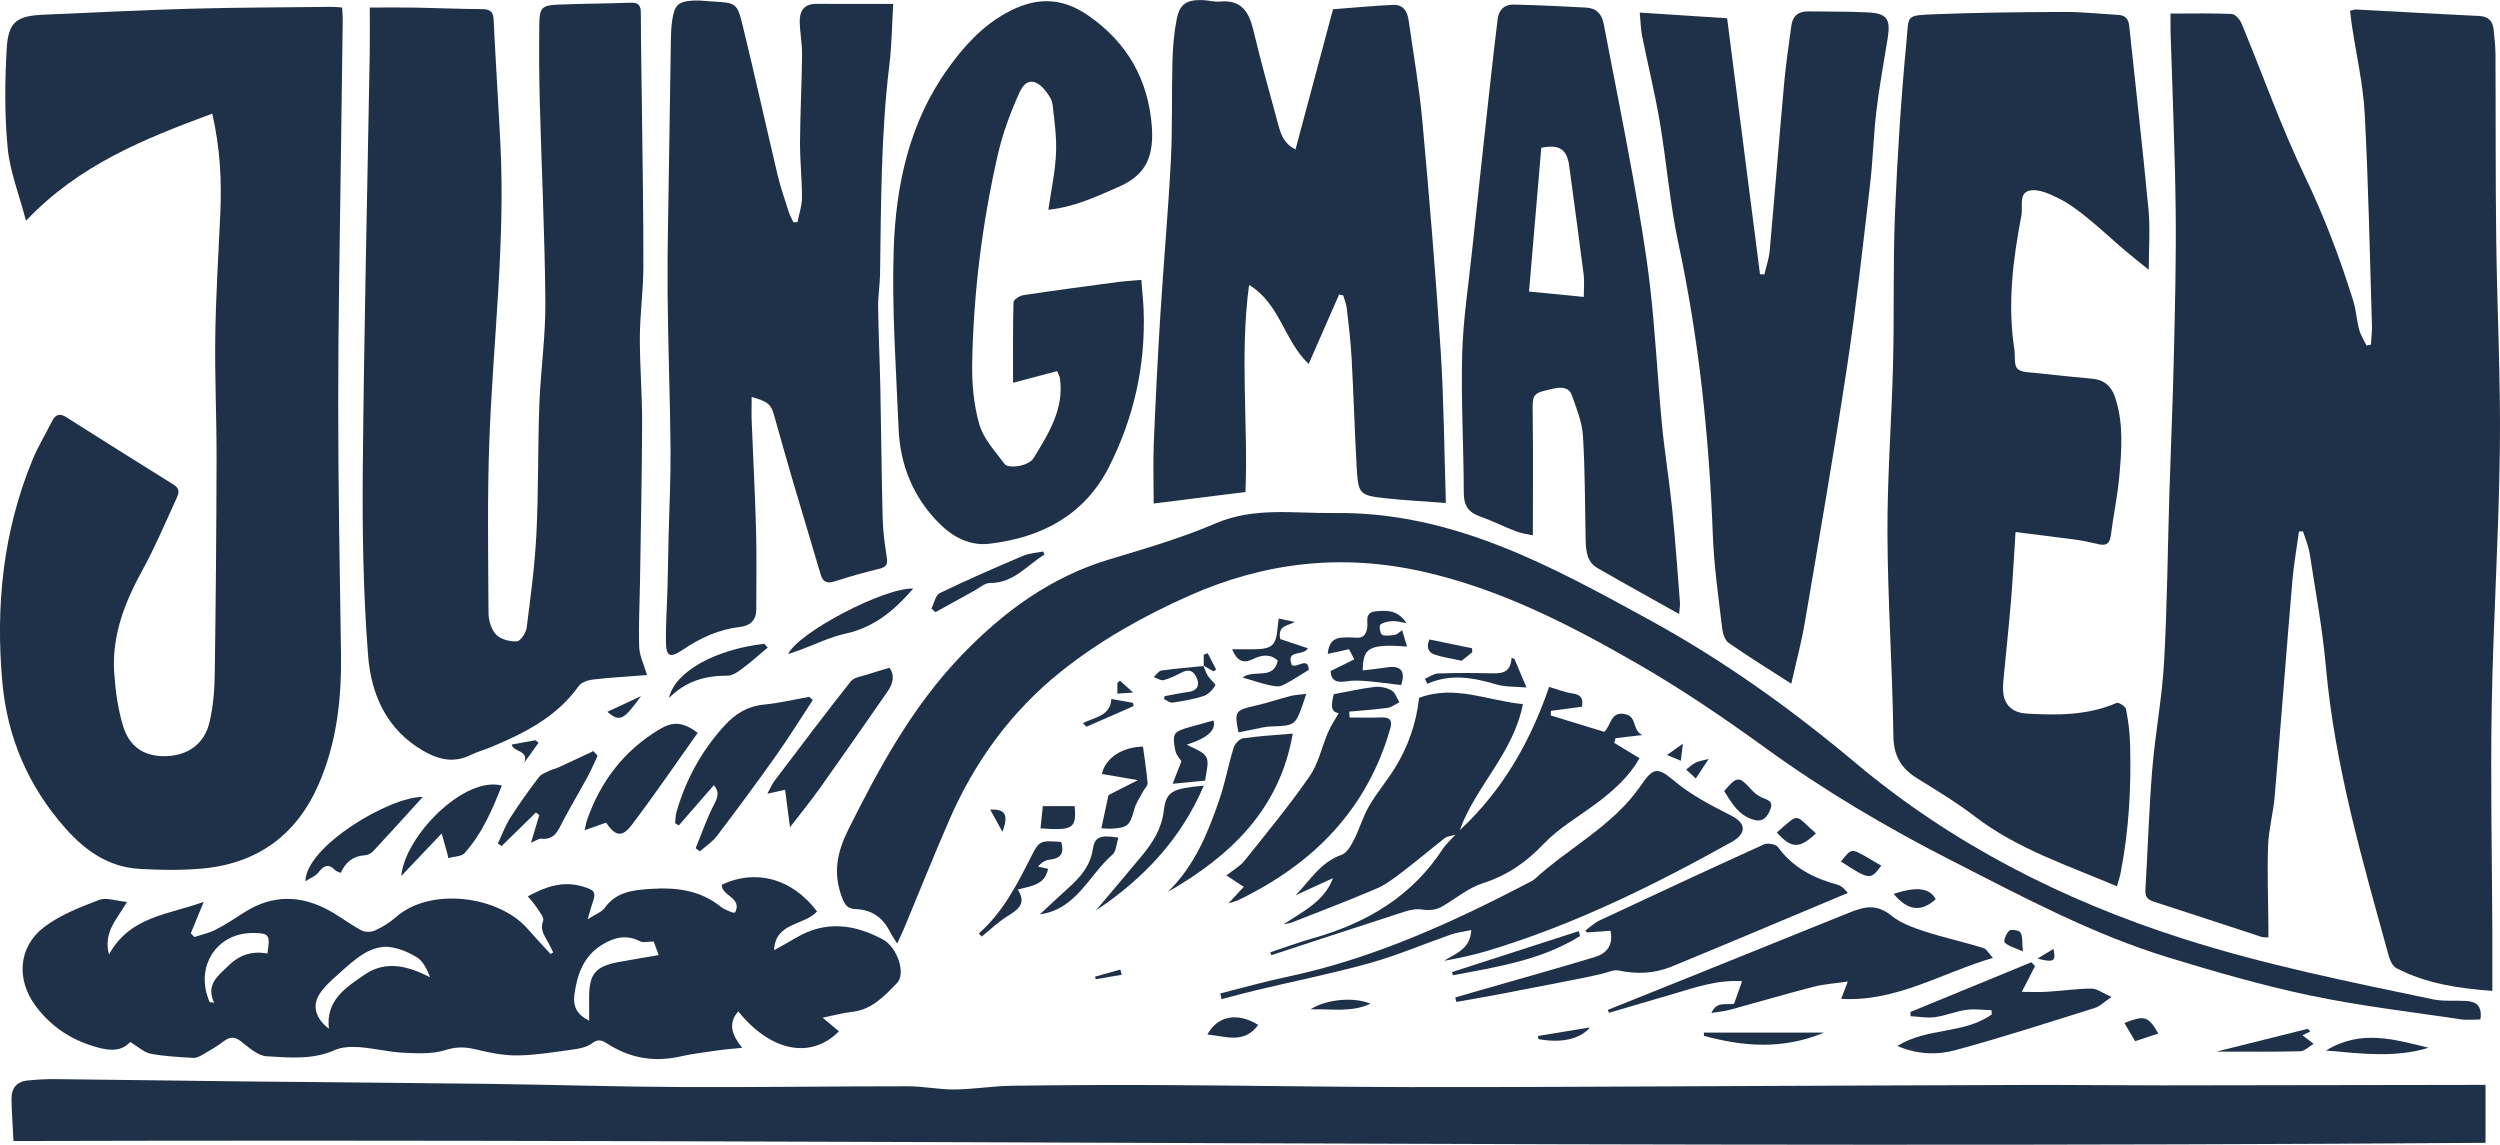
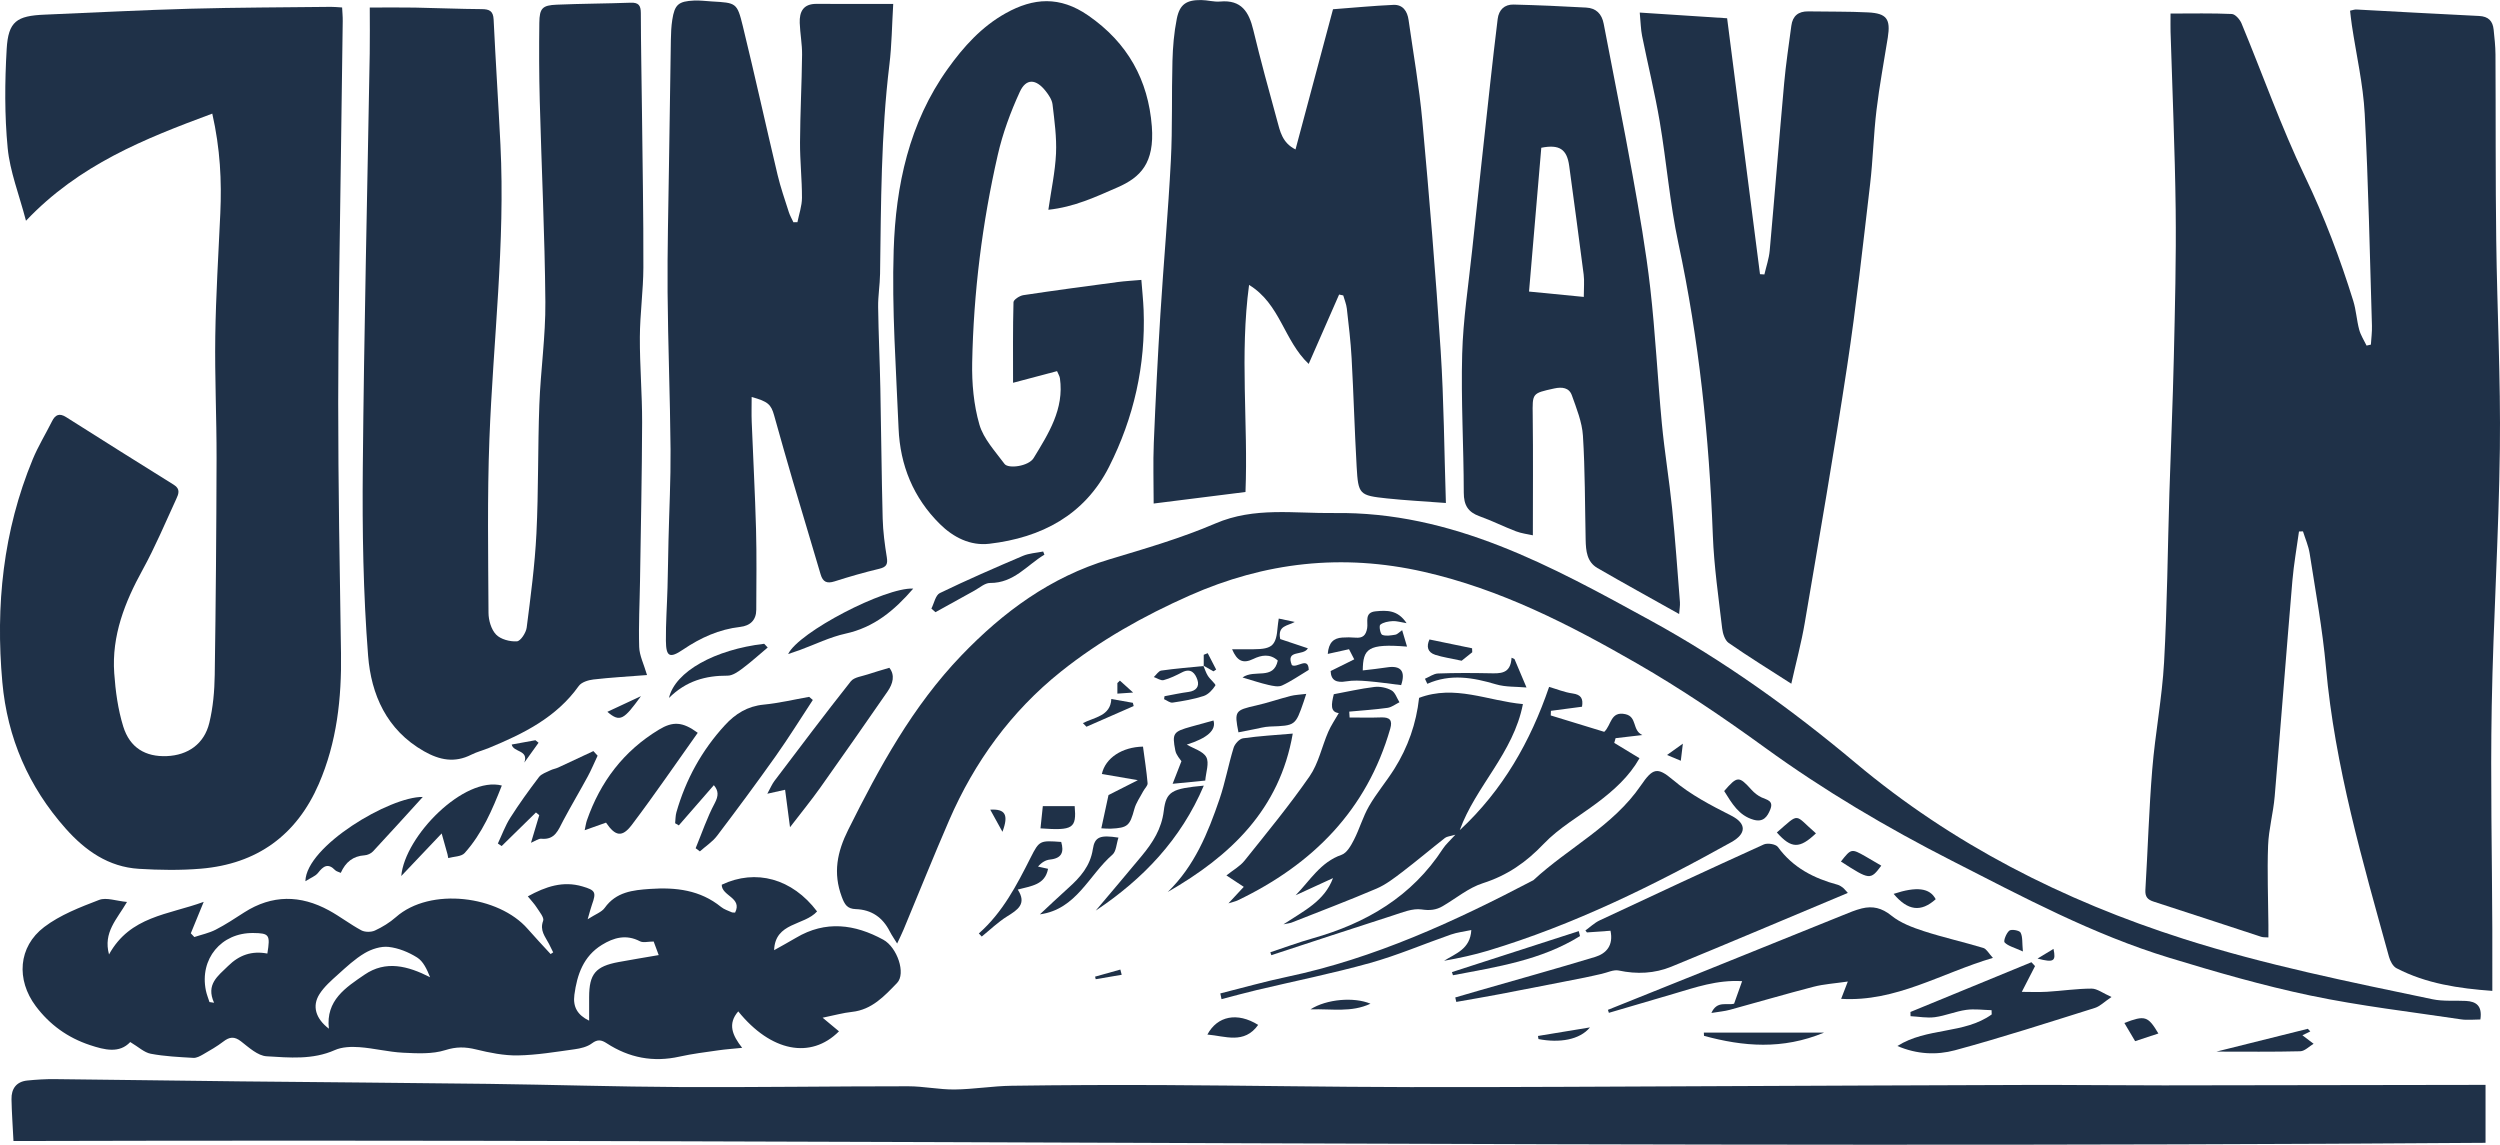
<svg xmlns="http://www.w3.org/2000/svg" viewBox="0 0 1415.39 648.09" version="1.1">
  <defs>
    <style>
      .cls-1 {
        fill: #1f3148;
      }
    </style>
  </defs>
  <g>
    <g id="Layer_1">
      <g>
        <path d="M7.63,646c-.42-8.55-.98-16.12-1.12-23.69-.11-5.89,2.72-9.94,8.96-10.57,5.13-.51,10.31-.84,15.47-.79,35.15.36,70.3.9,105.45,1.28,46.65.5,93.29.8,139.94,1.4,36.26.47,72.51,1.63,108.77,1.81,43.04.2,86.08-.45,129.12-.44,8.75,0,17.51,1.91,26.25,1.82,10.75-.12,21.49-1.96,32.24-2.11,29.04-.41,58.08-.53,87.12-.38,46.19.24,92.38,1.07,138.57,1.14,58.59.09,117.18-.32,175.77-.54,57.71-.22,115.42-.53,173.13-.68,25.91-.07,51.84.25,77.76.24,57.71-.04,115.43-.18,173.14-.27,2.86,0,5.72,0,9,0v32.79c-466.34,3.37-932.45-2.35-1399.57-1.01Z" class="cls-1" />
        <path d="M73.74,589.95c-6.18,6.59-14.5,4.48-22.81,1.73-12.55-4.15-22.81-11.53-30.69-22.06-11.14-14.89-9.98-33.58,4.78-44.78,9.05-6.87,20.3-11.2,31.08-15.34,4.11-1.58,9.67.58,15.8,1.15-5.81,9.98-13.55,17.21-10.18,29.71,11.96-21.69,33.47-22.4,53.61-29.77-3.01,7.34-5.16,12.57-7.3,17.81.66.7,1.33,1.41,1.99,2.11,4.05-1.35,8.35-2.24,12.11-4.17,5.58-2.87,10.85-6.37,16.14-9.77,15.77-10.1,31.83-9.94,47.95-1.15,6.3,3.44,12.03,7.9,18.35,11.29,2.05,1.1,5.55,1.1,7.69.12,4.24-1.96,8.39-4.51,11.89-7.59,19.49-17.2,58.25-12.12,74.59,6.65,4.22,4.85,8.66,9.51,13,14.26.48-.32.97-.64,1.45-.96-.8-1.62-1.58-3.26-2.41-4.87-2.1-4.05-5.34-7.51-3.27-13,.68-1.8-2.07-5.05-3.58-7.43-1.37-2.16-3.19-4.04-5.1-6.41,10.21-5.6,19.94-8.86,30.94-5.62,7.31,2.15,7.92,3.23,5.38,10.3-.72,2.01-1.22,4.11-2.44,8.28,4.44-2.87,7.94-4.04,9.66-6.45,6.44-9.04,15.89-10.05,25.7-10.72,14.54-1,28.34.59,40.17,10.21,1.7,1.38,3.96,2.09,6.01,3,.57.25,1.31.14,1.93.18,4.25-8.51-7.62-9.32-7.57-15.77,19.32-9.15,39.93-3.48,53.98,15.12-7.25,8.12-23.77,6.07-24.32,21.94,4.15-2.34,8.34-4.6,12.43-7.03,16.71-9.92,33.22-7.72,49.39,1.11,7.83,4.28,12.96,19.15,7.77,24.5-7.02,7.25-14.18,15.16-25.53,16.36-4.96.52-9.82,1.91-16.6,3.29,4.24,3.53,6.74,5.61,9.26,7.71-15.98,16.01-38.57,11.51-57.03-11.29-6.09,7.03-3.4,13.5,2.22,20.64-5.21.53-9.36.81-13.46,1.4-7.35,1.06-14.75,1.95-21.98,3.56-14.93,3.34-28.6.69-41.27-7.56-2.94-1.91-5.13-2.37-8.37.07-2.62,1.98-6.41,2.87-9.82,3.34-10.66,1.47-21.37,3.29-32.09,3.48-7.88.14-15.94-1.5-23.67-3.39-6.07-1.48-11.13-1.61-17.43.39-7.38,2.34-15.9,1.85-23.86,1.47-8.27-.4-16.45-2.54-24.73-3.14-4.62-.34-9.84-.17-13.94,1.65-12.58,5.59-25.75,4.27-38.62,3.51-5.02-.3-10.06-5.01-14.51-8.46-3.8-2.94-6.52-2.55-10.03.15-3.55,2.72-7.48,4.97-11.37,7.21-1.7.98-3.74,2.11-5.56,2-8.07-.47-16.21-.84-24.11-2.33-3.72-.7-6.98-3.87-11.61-6.62h0ZM186.2,582.4c-1.86-16.08,9.62-23.35,20.17-30.57,12.07-8.26,24.48-5,37.14,1.44-1.84-4.56-3.88-9.01-7.37-11.19-4.8-3.01-10.57-5.37-16.14-5.98-4.38-.48-9.63,1.23-13.55,3.54-5.51,3.25-10.31,7.77-15.11,12.08-3.78,3.4-7.79,6.89-10.47,11.11-4.29,6.75-2.16,13.85,5.32,19.57ZM333.54,577.86c0-4.95-.01-9.16,0-13.38.04-13.11,3.61-17.39,16.72-19.82,7.39-1.37,14.81-2.57,22.67-3.93-1.26-3.41-2.17-5.85-2.85-7.68-3.14,0-5.93.82-7.77-.14-7.78-4.08-14.84-2.09-21.53,2.03-10.46,6.44-14.05,16.77-15.59,28.23-.92,6.89,1.75,11.49,8.35,14.69h0ZM151.37,539.86c1.73-10.68,1.08-11.52-7.98-11.63-18.15-.23-30.49,14.7-26.83,32.54.46,2.23,1.34,4.37,2.03,6.55.87.13,1.73.26,2.6.39-4.71-10.41,2.16-15.12,7.96-20.82,6.29-6.19,13.37-8.71,22.21-7.03h0Z" class="cls-1" />
        <path d="M507.92,534.18c-1.73-2.81-3.11-4.76-4.18-6.87-3.99-7.88-10.3-12.3-19.23-12.61-4.81-.17-6.28-2.48-7.95-6.99-5.01-13.48-2.62-25.32,3.64-37.88,17.64-35.37,36.42-69.92,64.13-98.77,23.62-24.59,50.41-44.36,83.8-54.39,20.22-6.07,40.66-12.01,59.99-20.31,22.13-9.51,44.65-5.59,67.16-5.9,67.02-.93,123.15,30.14,179.16,60.83,41.49,22.73,79.76,50.17,116.05,80.61,54.83,46.02,117.53,77.89,185.93,99.7,46.2,14.73,93.51,24.25,140.8,34.14,6.09,1.27,12.57.61,18.87.94,5.84.31,9.36,2.77,8.19,10.5-3.6,0-7.37.47-10.97-.07-28.44-4.27-57.1-7.57-85.2-13.46-26.99-5.66-53.6-13.37-79.98-21.41-43.23-13.18-82.88-34.43-122.94-54.86-36.95-18.84-72.38-39.75-105.94-64.1-23.43-17-47.53-33.33-72.62-47.76-38.07-21.9-77.07-41.93-120.7-51.82-45.98-10.42-89.68-5.49-132.43,13.46-26.06,11.55-50.78,25.44-72.91,43.12-28.14,22.5-48.89,51.09-63.19,84.05-8.9,20.5-17.2,41.26-25.8,61.88-1,2.4-2.17,4.74-3.66,7.95h0Z" class="cls-1" />
        <path d="M1228.88,7.67c12.22,0,23.46-.26,34.67.25,1.95.09,4.58,3.09,5.5,5.32,11.99,28.9,22.39,58.53,35.92,86.69,11,22.89,19.85,46.33,27.34,70.4,1.64,5.29,1.93,10.98,3.37,16.34.84,3.14,2.74,6.01,4.17,8.99.81-.19,1.62-.37,2.44-.55.22-3.58.71-7.16.6-10.73-1.22-39.98-1.96-79.98-4.09-119.91-.9-16.83-4.78-33.49-7.29-50.24-.39-2.62-.66-5.26-1.01-8.18,1.46-.29,2.52-.72,3.55-.67,23.16,1.21,46.3,2.57,69.46,3.66,5.36.25,7.78,2.88,8.28,7.75.48,4.65,1.01,9.33,1.04,14,.19,35.11-.02,70.23.43,105.33.49,39.3,2.55,78.6,2.06,117.88-.6,48.66-3.75,97.28-4.61,145.94-.75,42,.18,84.04.33,126.06.04,11.34.01,22.69.01,35-19.15-1.39-37.43-4.1-54.26-12.84-2.02-1.05-3.58-4.05-4.24-6.45-14.9-54.02-30.67-107.82-35.7-164.02-1.93-21.54-5.9-42.9-9.21-64.3-.66-4.28-2.5-8.37-3.79-12.55-.76.02-1.51.04-2.26.07-1.27,9.27-2.93,18.5-3.73,27.8-3.46,40.73-6.56,81.5-10.03,122.23-.79,9.3-3.38,18.49-3.73,27.78-.56,14.93.06,29.9.18,44.86.02,2.22,0,4.44,0,7.15-1.59-.12-2.89.03-4.03-.34-20.29-6.62-40.55-13.36-60.87-19.9-3.55-1.14-4.97-2.78-4.75-6.67,1.38-22.74,2.03-45.53,3.89-68.23,1.65-20.24,5.56-40.33,6.69-60.59,1.78-31.89,2.03-63.87,3.01-95.8.79-25.67,1.94-51.34,2.52-77.01.63-27.89,1.37-55.8,1.04-83.69-.41-33.51-1.89-67.01-2.9-100.51-.07-2.64-.01-5.29-.01-10.28Z" class="cls-1" />
        <path d="M120.19,64.32c-38.45,14.27-75.32,28.87-105.48,60.66-3.94-15.02-9.08-27.89-10.36-41.13-1.79-18.56-1.65-37.44-.57-56.08.91-15.67,5.67-18.83,21.5-19.48,27.45-1.13,54.89-2.6,82.35-3.35,26.57-.73,53.16-.75,79.74-1.06,1.79-.02,3.59.19,6.32.35.12,2.58.39,5.14.35,7.71-.32,25.7-.73,51.39-1.04,77.09-.57,46.23-1.53,92.47-1.52,138.7,0,47.36.86,94.71,1.58,142.06.39,25.5-2.32,50.45-12.58,74.08-12.6,29.03-35,45.27-66.73,47.94-11.63.98-23.45.8-35.12.08-17.22-1.06-30.37-10.32-41.42-22.76-21.08-23.72-33.05-51.38-35.89-82.89-3.91-43.36.44-85.65,17.21-126.21,3.06-7.4,7.32-14.32,10.91-21.51,1.87-3.75,4.18-4.78,7.99-2.37,20.3,12.85,40.63,25.66,61.03,38.35,3.91,2.43,2.55,5.35,1.28,8.11-6.17,13.38-11.88,27.04-18.97,39.93-10.12,18.38-17.59,37.34-16.1,58.58.71,10.15,2.11,20.51,5.1,30.19,3.75,12.11,12.67,17.26,24.62,16.77,12.04-.49,21.22-6.88,24.11-18.81,2.14-8.79,2.93-18.07,3.07-27.15.61-40.89.94-81.79,1.04-122.69.05-23.02-1.07-46.04-.73-69.05.34-23.22,1.79-46.42,2.85-69.63.83-18.32-.04-36.47-4.55-56.43Z" class="cls-1" />
        <path d="M366.32,382.18c-10.84.85-20.66,1.39-30.42,2.52-2.9.34-6.72,1.55-8.23,3.67-12.71,17.86-31.33,27.02-50.81,35.06-3.31,1.37-6.86,2.24-10.04,3.85-9.42,4.77-17.92,3.08-26.82-1.98-21.16-12.03-29.87-32.14-31.59-53.99-2.78-35.35-3.34-70.96-3.01-106.44.71-78.21,2.57-156.41,3.92-234.62.15-8.46.02-16.92.02-25.98,9.51,0,17.54-.12,25.58.03,12.61.23,25.21.79,37.81.87,4.35.03,6.49,1.06,6.73,5.85,1.14,23.64,2.68,47.26,3.86,70.89,2.79,55.73-4.13,111.09-6.24,166.64-1.24,32.78-.68,65.63-.51,98.44.02,4.2,1.52,9.39,4.29,12.28,2.59,2.7,7.85,4.08,11.79,3.83,2.08-.14,5.15-4.84,5.53-7.77,2.26-17.72,4.64-35.48,5.52-53.3,1.2-24.27.75-48.61,1.65-72.89.72-19.4,3.57-38.78,3.41-58.15-.32-37.96-2.17-75.91-3.18-113.86-.39-14.74-.42-29.5-.24-44.24.11-8.25,1.73-9.9,9.86-10.24,13.94-.59,27.9-.61,41.84-1.12,4.51-.17,5.76,1.56,5.77,5.85.05,18.53.43,37.05.64,55.58.33,29.49.88,58.98.8,88.47-.04,13.16-1.93,26.31-1.99,39.47-.08,16.07,1.32,32.15,1.28,48.23-.09,29.92-.74,59.84-1.19,89.76-.19,12.47-.86,24.96-.47,37.41.15,4.87,2.62,9.66,4.44,15.89h0Z" class="cls-1" />
-         <path d="M1216.52,152.7c-4.38-3.53-8.8-6.92-13.02-10.53-7.35-6.27-14.41-12.87-21.91-18.96-4.86-3.95-9.96-7.85-15.53-10.63-5.11-2.55-11.31-5.58-16.46-4.77-7.07,1.11-4.19,9.12-5.15,14.06-4.82,25.07-7.97,50.3-4.01,75.86.58,3.75-.39,8.71,1.72,10.97,2.09,2.25,7.1,2.08,10.89,2.51,10.5,1.2,21.03,2.23,31.55,3.21,6.95.64,10.95,4.51,13.01,10.88,4.74,14.66,3.57,29.67,2.23,44.56-1,11.1-3.37,22.07-4.77,33.15-.54,4.27-2.19,6.09-6.48,5.2-3.95-.82-7.87-1.89-11.86-2.44-11.47-1.58-22.97-2.96-35.61-4.56-.93,14.29-1.56,26.69-2.59,39.07-1.18,14.23-2.75,28.42-4.06,42.64-.3,3.32-.7,6.74-.22,10,1.02,6.93,5.92,10.64,12.99,11.06,17.4,1.04,34.62,1.1,51.1-6.01,1.13-.49,4.97,1.91,5.28,3.41,1.27,6.31,2.13,12.78,2.32,19.21.74,24.85-.59,49.58-5.43,74.04-.43,2.16-1.17,4.27-1.98,7.17-27.84-11.86-56.34-21.08-80.47-39.58-10.3-7.9-21.51-14.67-32.59-21.52-9.17-5.66-13.38-12.71-13.53-24.09-.51-38.2-3.2-76.38-3.35-114.57-.14-32.14,2.39-64.29,3.18-96.45.7-28.16-.07-56.36,1.08-84.49,1.36-32.79,3.43-65.58,6.57-98.25,1.38-14.39-.88-14.11,16.4-14.8,24.3-.97,48.64-1.19,72.97-1.29,10.12-.04,20.23,1.09,30.35,1.66,3.95.22,5.89,2.09,6.32,6.15,3.61,34.65,7.64,69.26,10.91,103.94,1.04,11.04.17,22.25.17,34.18h0Z" class="cls-1" />
        <path d="M451.47,125.8c.91-4.59,2.55-9.18,2.57-13.77.03-10.49-1.16-20.98-1.1-31.47.09-16.51.97-33.01,1.16-49.53.07-6-1.11-12-1.33-18.02-.23-6.36,1.98-10.88,9.54-10.82,14.07.1,28.15.03,43.39.03-.73,12.22-.82,23.36-2.16,34.35-4.79,39.37-4.73,78.93-5.29,118.47-.09,6.24-1.17,12.49-1.09,18.72.21,15.35.94,30.69,1.25,46.04.5,24.58.68,49.16,1.32,73.74.19,7.34,1.17,14.69,2.34,21.95.63,3.93-.19,5.55-4.23,6.52-8.52,2.03-16.96,4.46-25.31,7.13-4.41,1.41-6.67.37-7.96-4.04-5.13-17.56-10.49-35.05-15.65-52.6-3.65-12.41-7.15-24.86-10.64-37.31-1.75-6.24-3.48-7.88-12.73-10.43,0,4.97-.15,9.52.03,14.06.79,20.29,1.9,40.58,2.45,60.88.41,15.16.18,30.34.13,45.5-.02,5.88-3.42,9.08-9.11,9.73-11.94,1.37-22.42,6.12-32.26,12.78-7.63,5.17-9.71,4.17-9.79-4.89-.09-10.03.63-20.07.91-30.11.25-8.93.35-17.87.56-26.8.4-17.16,1.3-34.32,1.16-51.47-.25-29.71-1.45-59.42-1.68-89.13-.18-23.67.46-47.35.78-71.02.32-23.91.67-47.83,1.08-71.74.06-3.79.22-7.61.8-11.34,1.33-8.61,3.49-10.51,12.37-10.9,3.35-.15,6.73.32,10.1.51,13.73.79,14.22.68,17.49,14.05,6.83,27.97,13,56.09,19.65,84.1,1.7,7.15,4.15,14.13,6.38,21.14.63,1.98,1.72,3.81,2.59,5.71.76,0,1.51-.01,2.27-.02Z" class="cls-1" />
        <path d="M733.47,84.59c7.25-27.12,14.28-53.42,21.22-79.36,11.55-.87,22.83-1.95,34.14-2.47,5.44-.25,7.94,3.6,8.64,8.53,2.69,19.01,6.05,37.97,7.79,57.06,3.95,43.38,7.58,86.81,10.39,130.28,1.83,28.27,2,56.65,2.95,86.14-12.17-.93-22.86-1.47-33.48-2.6-15.52-1.65-16.15-2.24-17.04-17.86-1.16-20.52-1.73-41.08-2.86-61.6-.51-9.35-1.64-18.68-2.7-27.99-.29-2.53-1.33-4.98-2.03-7.46l-2.35-.5c-5.6,12.78-11.21,25.57-17.22,39.28-14.14-13.37-15.99-33.85-33.75-44.74-5.32,39.67-.48,78.19-2.03,117.25-17.5,2.2-34.81,4.37-51.99,6.53,0-11.75-.38-23.05.08-34.31,1-24.32,2.23-48.64,3.74-72.94,1.81-28.99,4.42-57.93,5.92-86.93.97-18.74.38-37.55.9-56.32.22-8,.89-16.08,2.45-23.91,1.64-8.26,5.48-10.74,13.84-10.65,3.59.04,7.21,1.16,10.74.84,12.08-1.09,16.29,5.94,18.74,16.1,4.13,17.14,8.79,34.16,13.47,51.17,1.67,6.08,2.85,12.7,10.44,16.48Z" class="cls-1" />
        <path d="M928.36,7.12c17.03,1.11,32.99,2.15,49.46,3.22,6.14,47.78,12.38,96.33,18.61,144.89.83.05,1.66.11,2.49.16,1.03-4.5,2.6-8.95,3.01-13.5,2.84-31.59,5.33-63.2,8.18-94.79.98-10.88,2.64-21.71,4.07-32.55.73-5.53,3.96-8.2,9.65-8.1,11.26.21,22.54,0,33.78.57,10.59.53,12.84,3.76,11.18,14.24-2.16,13.67-4.76,27.29-6.39,41.02-1.68,13.96-1.99,28.07-3.63,42.03-4.05,34.38-7.81,68.81-13,103.02-7.36,48.57-15.78,96.98-24.01,145.41-1.89,11.14-4.86,22.11-7.6,34.35-12.7-8.17-24.29-15.32-35.45-23.08-2.15-1.5-3.35-5.32-3.69-8.22-2.03-17.52-4.62-35.05-5.28-52.64-2.09-55.69-7.82-110.86-19.52-165.46-4.85-22.66-6.67-45.94-10.55-68.82-2.76-16.27-6.73-32.34-9.99-48.54-.74-3.68-.78-7.5-1.33-13.23h0Z" class="cls-1" />
        <path d="M593.54,118.73c1.59-11.1,3.85-21.4,4.33-31.77.42-9.24-.88-18.6-1.97-27.84-.32-2.68-2.18-5.41-3.95-7.64-5.45-6.87-11.02-7.21-14.58.53-5.26,11.44-9.7,23.52-12.49,35.77-8.82,38.63-13.69,77.87-14.47,117.48-.23,11.72.85,23.9,4.08,35.09,2.35,8.13,8.96,15.17,14.22,22.29,2.15,2.91,13.65,1.35,16.48-3.29,8.39-13.81,17.37-27.74,14.9-45.18-.18-1.24-.95-2.4-1.63-4.05-8.64,2.29-17.02,4.51-24.91,6.6,0-15.41-.16-30.53.25-45.64.04-1.42,3.5-3.67,5.61-3.98,17.79-2.69,35.63-5.05,53.46-7.43,3.99-.53,8.03-.73,13.32-1.2.44,5.81,1.06,11.45,1.28,17.11,1.18,31.24-5.53,60.95-19.58,88.72-13.83,27.32-38.24,40.12-67.81,43.56-10.68,1.24-20.3-3.59-27.98-11.19-15.05-14.91-22.5-33.31-23.36-54.11-1.4-33.68-3.86-67.43-2.77-101.05,1.18-36.4,8.66-71.89,30.65-102.6,8.94-12.49,19.12-23.8,32.78-31.42,15.74-8.78,30.62-9.82,46.65,1.24,22.48,15.52,34.05,36.67,36.07,62.78,1.61,20.86-6.43,28.91-19.42,34.58-12.39,5.4-24.53,11.13-39.17,12.67h0Z" class="cls-1" />
        <path d="M951.12,341.11c-1.41-17.81-2.65-35.64-4.45-53.42-1.62-15.99-4.28-31.88-5.8-47.87-2.42-25.56-3.66-51.24-6.57-76.74-2.45-21.5-6.21-42.87-10.04-64.18-5.13-28.54-10.92-56.95-16.32-85.44-1.07-5.64-4.31-8.86-9.89-9.17-13.69-.77-27.39-1.37-41.09-1.71-5.2-.13-8.4,2.99-9.04,8.16-1.49,12.16-2.9,24.33-4.23,36.5-3.45,31.53-6.9,63.07-10.24,94.61-2.07,19.54-5.1,39.08-5.63,58.67-.7,26.11.87,52.28.91,78.43.01,7.07,2.41,11.01,9,13.36,6.97,2.49,13.62,5.85,20.54,8.49,3.19,1.22,6.7,1.62,9.57,2.27,0-23.22.2-45.52-.08-67.83-.16-12.67-.49-12.52,12.08-15.29,4.53-1,8.53-.52,10.09,3.88,2.64,7.45,5.77,15.12,6.26,22.85,1.23,19.61,1.11,39.31,1.54,58.97.14,6.18.67,12.47,6.67,15.94,14.95,8.66,30.1,16.97,46.26,26.04.23-3.06.58-4.81.45-6.51h0ZM896.68,168.1c-10.6-1.04-20.3-1.99-31.01-3.03,2.36-27.67,4.66-54.63,6.94-81.42,10.31-2.04,14.54.87,15.81,10.33,2.75,20.48,5.57,40.95,8.18,61.44.47,3.71.07,7.53.07,12.68Z" class="cls-1" />
        <path d="M928.22,429.27c-5.9,10.43-14.56,18.15-23.92,25.2-10.22,7.69-21.68,14.21-30.37,23.33-9.93,10.43-20.62,17.84-34.41,22.24-8.14,2.6-15.17,8.58-22.73,12.99-3.73,2.18-7.29,2.55-11.96,1.86-5.09-.75-10.83,1.68-16.08,3.36-23.03,7.39-45.99,15.01-68.98,22.54-.19-.55-.37-1.11-.56-1.66,7.97-2.64,15.86-5.59,23.94-7.87,30.45-8.6,56.23-23.71,73.77-50.76,1.55-2.4,3.82-4.34,7.05-7.93-3.04.91-4.78.97-5.88,1.83-8.12,6.36-16,13.04-24.2,19.29-4.59,3.5-9.33,7.17-14.58,9.41-15.91,6.79-32.1,12.92-48.2,19.28-.78.31-1.66.36-4.47.93,11.76-7.76,23.18-13.1,28.05-26.16-7.05,3.24-14.11,6.48-21.16,9.72,8.18-8.37,14.12-18.8,26.01-22.91,2.99-1.04,5.34-5.23,7-8.47,3.18-6.2,5.08-13.08,8.55-19.09,4.24-7.34,9.82-13.91,14.34-21.1,7.71-12.27,12.41-25.7,14-40.2,20.22-7.63,38.88,1.7,58.78,3.53-5.41,27.85-26.78,46.51-35.76,71.38,24.37-22.57,40.1-50.38,50.59-81.12,4.28,1.24,8.71,3.08,13.31,3.72,4.83.67,6.09,2.95,5.32,7.51-5.83.77-11.72,1.54-17.6,2.32-.03.87-.06,1.74-.1,2.62,10.16,3.11,20.31,6.21,30.28,9.27,4.08-3.74,3.49-11.85,11.96-10,6.84,1.5,3.74,9.22,9.64,11.82-5.87.68-10.52,1.22-15.17,1.77-.25.89-.51,1.78-.76,2.67,4.56,2.77,9.12,5.54,14.3,8.69Z" class="cls-1" />
        <path d="M690.9,562.43c12.56-3.15,25.04-6.71,37.71-9.38,49.64-10.46,95.05-31.41,139.54-54.73,19.81-18.37,45.06-30.58,60.81-53.59,6.73-9.83,9.29-10.74,18.15-3.23,10.11,8.57,21.45,14.38,33.05,20.28,8.86,4.51,8.52,10.29.03,15.02-44.04,24.52-89.13,46.77-137.65,61.41-8.11,2.45-16.42,4.22-24.98,5.75,6.59-4.17,14.84-6.57,15.43-17.41-4.05.87-7.95,1.29-11.56,2.55-15.28,5.31-30.22,11.76-45.77,16.1-21.2,5.92-42.84,10.27-64.27,15.36-6.64,1.58-13.22,3.4-19.82,5.12-.23-1.08-.46-2.15-.68-3.23h0Z" class="cls-1" />
        <path d="M1046.16,505.53c-34.02,14.25-66.86,28.19-99.87,41.74-9.52,3.91-19.57,4.38-29.85,2.19-2.92-.62-6.37,1.17-9.57,1.87-3.27.71-6.52,1.51-9.81,2.16-16.07,3.16-32.13,6.33-48.21,9.4-8.1,1.55-16.24,2.91-24.36,4.35-.2-.84-.39-1.68-.59-2.52,4.39-1.28,8.77-2.57,13.16-3.83,21.99-6.33,44.04-12.45,65.94-19.09,6.54-1.98,10.53-6.63,8.79-14.86-4.5.32-8.91.64-13.33.96-.29-.37-.59-.75-.88-1.12,2.67-1.91,5.11-4.3,8.03-5.68,30.92-14.5,61.88-28.91,92.98-43.02,2.1-.95,6.8-.18,7.98,1.45,8.5,11.69,20.33,17.74,33.85,21.38,1.05.28,2,1.01,2.94,1.63.51.35.88.92,2.79,2.97h.01Z" class="cls-1" />
        <path d="M968.92,573.49c3.17-7.13,8.71-4.17,12.85-5.25,1.43-4.01,2.84-7.98,4.54-12.75-14.22-.83-26.49,3.55-38.88,7.19-12.19,3.58-24.37,7.16-36.55,10.74-.18-.56-.36-1.13-.55-1.69,17.68-7.09,35.36-14.17,53.03-21.29,26.64-10.74,53.27-21.53,79.92-32.26,3.54-1.43,7.09-2.96,10.77-3.87,6.19-1.52,11.36-.3,16.78,4.08,5.14,4.16,11.93,6.7,18.38,8.8,11.07,3.59,22.49,6.13,33.65,9.5,1.83.55,3.05,3.06,5.44,5.62-29.35,8.66-54.89,25.06-85.93,23.19,1.03-2.69,2.04-5.28,3.78-9.8-7.38,1.09-13.54,1.44-19.39,2.96-15.87,4.11-31.6,8.75-47.42,13.06-2.99.81-6.13,1.07-10.41,1.78Z" class="cls-1" />
        <path d="M764.08,406.22c5.93,0,11.86.17,17.78-.05,4.89-.18,6.65,1.47,5.23,6.39-13.24,46.03-43.84,76.82-86.37,97.2-1.14.55-2.43.8-5.24,1.69,3.49-3.75,5.84-6.29,8.68-9.35-2.82-1.86-5.34-3.52-9.82-6.47,3.77-3.01,7.69-5.15,10.26-8.36,12.56-15.69,25.38-31.25,36.82-47.74,5.07-7.32,6.94-16.78,10.56-25.15,1.58-3.65,3.89-6.99,5.97-10.65-4.9-.62-4.26-4.91-2.81-10.69,7.27-1.35,15.07-3.15,22.97-4.11,3.16-.38,6.94.38,9.69,1.93,2.11,1.18,3.05,4.41,4.51,6.73-2.24,1.09-4.38,2.83-6.73,3.16-7.19,1.01-14.45,1.47-21.69,2.14.06,1.11.13,2.22.19,3.33h0Z" class="cls-1" />
        <path d="M460.19,396.29c-6.94,10.55-13.59,21.3-20.88,31.59-10.83,15.29-21.99,30.35-33.31,45.28-2.61,3.44-6.47,5.93-9.76,8.86-.8-.6-1.6-1.2-2.4-1.79,3.52-8.51,6.46-17.33,10.77-25.42,2.33-4.37,2.16-7.17-.46-10.28-6.7,7.69-13.27,15.23-19.84,22.77-.69-.41-1.38-.81-2.08-1.22.23-2.08.16-4.25.73-6.23,5.3-18.53,14.36-35.03,27.46-49.29,5.92-6.45,12.81-10.76,21.99-11.64,8.62-.83,17.13-2.88,25.69-4.39.7.59,1.39,1.18,2.09,1.77h0Z" class="cls-1" />
        <path d="M1081.59,572.94c22.84-9.39,45.68-18.78,68.51-28.17.69.73,1.36,1.46,2.05,2.19-2.32,4.52-4.64,9.04-7.49,14.59,4.53,0,9.42.24,14.28-.05,8.42-.5,16.82-1.78,25.23-1.79,3.18,0,6.37,2.58,11.27,4.74-4.09,2.75-6.5,5.28-9.43,6.2-26.33,8.25-52.59,16.77-79.22,23.97-10.27,2.77-21.43,2.37-32.57-2.42,16.69-10.58,37.79-6.61,53.4-17.87-.03-.8-.05-1.61-.08-2.41-4.81-.11-9.7-.83-14.39-.17-5.98.84-11.72,3.32-17.7,4.13-4.49.6-9.18-.32-13.78-.56-.02-.79-.04-1.59-.06-2.38h0Z" class="cls-1" />
        <path d="M503.51,378.08c3.29,4.13,2.08,8.93-1.01,13.4-12.59,18.18-25.23,36.33-38.03,54.36-5.13,7.23-10.75,14.11-17.2,22.51-1.05-8.05-1.9-14.47-2.78-21.22-3.46.78-5.98,1.34-10.07,2.25,1.77-3.23,2.65-5.41,4.02-7.23,14.31-18.89,28.54-37.84,43.25-56.41,1.88-2.38,6.35-2.82,9.68-3.96,3.68-1.25,7.43-2.28,12.13-3.7Z" class="cls-1" />
        <path d="M661.15,504.97c15.12-14.62,22.75-33.38,29.3-52.58,3.23-9.48,5.01-19.44,7.96-29.02.68-2.2,3.29-5.09,5.35-5.38,9.29-1.33,18.7-1.85,28.14-2.66-7.41,42.98-35.27,69.27-70.74,89.65Z" class="cls-1" />
        <path d="M343.1,465.74c-3.7,1.31-7.45,2.65-12.08,4.29.52-2.35.72-4.02,1.26-5.57,7.6-21.83,20.77-39.3,40.83-51.4,7.81-4.71,13.28-4.55,21.92,1.83-12.36,17.37-24.42,35.05-37.31,52.1-5.52,7.3-9.37,6.47-14.62-1.26h0Z" class="cls-1" />
        <path d="M338.34,427.84c-1.85,3.92-3.51,7.94-5.57,11.75-4.56,8.42-9.47,16.66-13.96,25.11-2.74,5.15-4.52,10.9-12.29,10.16-1.68-.16-3.52,1.31-5.9,2.29,1.68-5.6,3.18-10.61,4.68-15.62-.62-.52-1.25-1.04-1.87-1.55-6.47,6.34-12.94,12.68-19.41,19.02-.72-.48-1.44-.96-2.15-1.44,2.31-4.88,4.16-10.06,7.04-14.59,5.04-7.92,10.55-15.56,16.23-23.03,1.4-1.84,4.2-2.69,6.45-3.82,1.37-.69,2.98-.91,4.38-1.55,6.68-3.07,13.32-6.21,19.97-9.33l2.4,2.6h0Z" class="cls-1" />
        <path d="M253.37,483.7c-.97-3.44-1.93-6.89-3.32-11.84-8.07,8.51-14.92,15.72-22.88,24.11,2.06-22.73,35.64-56.72,56.94-51.24-5.4,13.73-11.12,27.17-21.06,38.23-1.84,2.05-6.12,1.95-9.28,2.84-.13-.7-.27-1.4-.4-2.1Z" class="cls-1" />
        <path d="M239.37,451.2c-9.92,10.89-18.97,20.94-28.2,30.83-1.12,1.2-3.11,2.11-4.76,2.21-6.52.42-10.75,3.83-13.48,9.94-1.31-.61-2.5-.82-3.17-1.52-4.05-4.2-6.73-2.3-9.69,1.51-1.42,1.83-4.04,2.74-7.17,4.74.36-19.85,47.99-48.08,66.47-47.71h0Z" class="cls-1" />
        <path d="M793.83,356.78c1.02,3.41,1.86,6.22,2.77,9.3-22.27-1.82-24.91,1.2-25.07,13.48,4.68-.57,9.23-1,13.74-1.72,7.76-1.23,10.67,2.1,7.99,10.05-6.27-.76-12.65-1.71-19.07-2.24-3.99-.33-8.13-.55-12.03.11-5.61.95-8.63-.59-8.81-5.84,4.61-2.29,8.98-4.46,13.36-6.63-1.08-2.08-2.15-4.16-2.96-5.73-4.31.96-7.8,1.73-12.03,2.66.5-6.48,3.35-8.93,8.21-9.26,2.46-.17,4.96-.17,7.42.05,4.14.37,5.97-1.21,6.69-5.43.58-3.41-1.72-8.83,4.72-9.47,6.32-.62,12.59-.9,17.59,6.71-3.45-.56-5.72-1.32-7.93-1.17-2.42.16-5.24.62-6.97,2.05-.8.65.01,5.26,1.09,5.71,2.12.88,4.97.31,7.46-.07,1.11-.17,2.07-1.34,3.83-2.56Z" class="cls-1" />
        <path d="M620.35,515.54c8.72-10.35,17.52-20.65,26.14-31.08,6.15-7.45,11.16-15.17,12.39-25.4,1.34-11.11,4.68-12.58,22.66-14.27-12.97,30.48-34.38,52.87-61.19,70.75Z" class="cls-1" />
        <path d="M623.52,468.94c1.35-6.22,2.61-12.05,4.07-18.82,4-2.03,9.75-4.94,16.61-8.42-7.66-1.32-14.02-2.42-20.38-3.51,2.02-9.1,11.5-15.26,23.29-15.49.92,6.94,2.01,13.81,2.61,20.72.12,1.41-1.64,2.96-2.45,4.49-1.75,3.34-4.07,6.54-5.04,10.09-2.57,9.49-3.69,10.71-13.43,11.16-1.73.08-3.48-.13-5.28-.21Z" class="cls-1" />
        <path d="M517.05,333.23c-10.74,12.43-22.24,21.98-38.31,25.5-8.88,1.95-17.26,6.12-25.87,9.28-2.02.74-4.06,1.4-6.66,2.29,5.86-12.37,54.92-37.88,70.84-37.07Z" class="cls-1" />
        <path d="M703.47,383.55c6.78-4.89,17.51,1.8,19.96-9.57-4.43-4.08-9.47-3.05-13.84-.92-5.91,2.88-9.22,1.14-12.04-5.49,4.35,0,8.25.02,12.15,0,10.67-.05,12.84-2.1,13.67-12.81.1-1.3.34-2.59.6-4.56,3.24.68,6.14,1.3,9.05,1.91-3.9,2.31-9.83,1.9-8.22,9.69,4.68,1.57,9.96,3.34,15.66,5.24-2.54,4.6-12.74.41-9.07,9.5,2.82,1.94,9.39-5.11,9.56,2.72-5.36,3.21-10.03,6.5-15.14,8.84-2.1.96-5.23.23-7.74-.34-4.54-1.04-8.98-2.55-14.6-4.2h0Z" class="cls-1" />
        <path d="M687.01,407.9c1.68,5.39-3.35,9.95-15.09,13.66,3.8,2.27,9.25,3.73,11.04,7.11,1.75,3.31-.23,8.56-.6,13.25-5.73.57-11.03,1.09-18.47,1.83,1.81-4.64,3.21-8.23,4.99-12.79-.58-.97-2.94-3.34-3.47-6.07-1.92-9.82-1.14-10.68,8.98-13.5,4.09-1.14,8.18-2.26,12.63-3.48h0Z" class="cls-1" />
        <path d="M739.53,392.85c-.76,2.35-1.09,3.39-1.44,4.42-4.71,13.63-4.72,13.55-19.13,14.06-3.11.11-6.19,1.02-9.28,1.6-2.85.53-5.69,1.12-8.53,1.68-2.38-12.06-1.94-12.5,10.01-15.2,6.56-1.48,12.94-3.7,19.46-5.38,2.54-.65,5.23-.72,8.92-1.19h0Z" class="cls-1" />
        <path d="M591.31,314.03c-9.91,5.89-17.21,16.11-30.79,16.02-2.94-.02-5.94,2.74-8.85,4.33-7.37,4.03-14.71,8.13-22.06,12.21-.77-.68-1.53-1.36-2.3-2.04,1.55-3.01,2.34-7.59,4.79-8.78,15.46-7.48,31.22-14.34,47.03-21.07,3.53-1.5,7.63-1.68,11.47-2.46.23.6.47,1.2.7,1.79h0Z" class="cls-1" />
        <path d="M554.17,528.48c13.49-11.89,21.47-27.37,29.34-42.96,4.93-9.77,5.3-9.71,17.3-8.85,1.63,5.64.44,9.25-6.33,9.97-2.41.25-4.71,1.55-6.8,3.98,1.72.38,3.43.76,5.68,1.26-1.7,9.09-9.41,9.69-17.15,11.75,5.27,8.12-.04,11.47-6.03,15.2-5.16,3.21-9.6,7.55-14.36,11.4-.55-.58-1.09-1.17-1.64-1.75h0Z" class="cls-1" />
        <path d="M434.65,366.58c-4.79,4.02-9.43,8.23-14.43,11.98-2.44,1.83-5.53,3.98-8.31,3.97-12.37-.06-23.45,2.94-33.17,12.62,3.46-15.03,26.13-27.41,53.9-30.67l2,2.1Z" class="cls-1" />
-         <path d="M1374.98,593.18c-18.83,5.82-37.76,3.36-58.11,1.59,20.07-12.32,39.1-6.12,58.11-1.59Z" class="cls-1" />
+         <path d="M1374.98,593.18Z" class="cls-1" />
        <path d="M633.22,474.22c-1.18,3.58-1.24,7.77-3.38,9.63-13.45,11.68-20.39,30.98-41.11,33.82,5.21-4.83,10.55-9.95,16.06-14.88,6.77-6.05,12.47-12.45,13.93-22.05,1.06-7.03,4.19-8.13,14.49-6.52Z" class="cls-1" />
        <path d="M894.53,529.97c-22,13.68-47.11,17.46-71.93,22.17-.19-.6-.39-1.19-.58-1.79,23.94-7.73,47.87-15.46,71.81-23.2.23.94.46,1.88.7,2.82Z" class="cls-1" />
        <path d="M1307.99,583.95c-1.6.79-3.22,1.57-4.46,2.18,2.58,1.96,4.45,3.39,6.33,4.81-2.52,1.48-5,4.17-7.56,4.24-15.48.4-30.97.2-47.49.2,17.98-4.49,34.89-8.7,51.78-12.92.47.49.94.99,1.41,1.48Z" class="cls-1" />
        <path d="M976.15,447.85c7.5-8.62,8.34-8.59,15.51-.68,1.57,1.73,3.56,3.32,5.67,4.29,3.07,1.4,6.88,1.84,4.96,6.73-1.7,4.34-4.08,7.47-9.54,5.9-8.36-2.4-12.2-9.26-16.6-16.24Z" class="cls-1" />
        <path d="M964.64,584.62h68.06c-23.65,9.82-45.76,7.87-67.97,1.83-.03-.61-.06-1.22-.09-1.83Z" class="cls-1" />
        <path d="M806.73,384.29c2.46-1.04,4.9-2.89,7.4-2.99,9.64-.36,19.31-.32,28.97-.13,6.13.12,12.16.62,12.68-8.8.55.26,1.11.51,1.66.77,2.08,4.91,4.15,9.82,6.8,16.09-5.73-.53-11.8-.17-17.27-1.79-12.98-3.85-25.76-6.13-38.88-.3-.45-.95-.9-1.9-1.35-2.85Z" class="cls-1" />
        <path d="M681.28,376.84c.83,1.94,1.45,4.02,2.56,5.78,1.28,2.03,4.66,4.82,4.26,5.45-1.57,2.45-3.99,5.1-6.66,5.98-5.67,1.86-11.66,2.84-17.58,3.74-1.47.22-3.2-1.26-4.81-1.95.08-.55.16-1.11.24-1.67,4.53-.83,9.04-1.83,13.6-2.43,4.29-.56,6.29-3.08,5.04-6.81-1.22-3.62-3.59-6.91-8.63-4.32-3.38,1.74-6.86,3.48-10.5,4.44-1.59.42-3.69-1.1-5.56-1.74,1.4-1.27,2.67-3.45,4.23-3.67,7.97-1.14,16.02-1.77,24.04-2.58l-.2-.22h0Z" class="cls-1" />
        <path d="M590.4,456.4h18.04c1.1,12.62-.93,13.91-19.36,12.59.4-3.87.81-7.76,1.32-12.59Z" class="cls-1" />
        <path d="M712.32,580.25c-7.92,11.11-18.67,6.31-28.75,5.47,5.67-10.58,16.96-12.8,28.75-5.47Z" class="cls-1" />
        <path d="M1005.97,471.31c13.39-11.6,9.57-10.37,22.14.5-9.26,8.8-13.9,8.77-22.14-.5Z" class="cls-1" />
        <path d="M1065.1,490.1c-6.18,8.25-6.5,8.2-22.85-2.34,5.81-7.37,5.93-7.41,13.88-2.91,2.91,1.65,5.78,3.38,8.97,5.25Z" class="cls-1" />
        <path d="M827.53,374.08c-6.33-1.38-10.71-1.99-14.87-3.32-4.46-1.43-5.18-4.72-3.36-8.72,8.26,1.71,16.2,3.35,24.13,4.99.03.75.06,1.5.09,2.24-2.5,2-4.99,4-5.99,4.8h0Z" class="cls-1" />
        <path d="M1072.09,506.07c13.07-4.31,20.48-3.37,23.82,3.02-8.36,7.51-15.8,6.56-23.82-3.02Z" class="cls-1" />
        <path d="M1208.82,589.47c-2.67-4.52-4.39-7.42-6.1-10.31,11.64-4.46,13.34-4,19.26,5.96-4.92,1.62-9.66,3.19-13.17,4.34Z" class="cls-1" />
        <path d="M741.92,571.46c9.08-5.85,24.73-7.13,33.99-3.2-10.92,5.08-21.63,2.82-33.99,3.2Z" class="cls-1" />
        <path d="M613.09,409.39c6.53-3.35,15.66-3.98,16.09-13.65,4.58.81,8.39,1.48,12.2,2.16.15.61.31,1.22.46,1.83-8.91,3.91-17.83,7.81-26.74,11.72-.67-.68-1.34-1.36-2.01-2.05h0Z" class="cls-1" />
        <path d="M870.73,586.52c9.82-1.62,19.63-3.23,29.44-4.85-5.81,7.06-17.26,8.91-29.15,6.61-.1-.59-.2-1.18-.29-1.76Z" class="cls-1" />
        <path d="M1145.28,538.68c-5.01-2.29-8.36-3.05-10.36-5.12-.77-.8.95-5.28,2.67-6.67,1.19-.95,5.7-.15,6.36,1.09,1.27,2.39.84,5.66,1.32,10.69h0Z" class="cls-1" />
        <path d="M304.9,420.52c-2.68,3.74-5.37,7.48-8.05,11.21,2.59-7.24-6.17-5.68-7.15-10.21,4.5-.82,8.97-1.63,13.43-2.44.59.48,1.18.95,1.77,1.43h0Z" class="cls-1" />
        <path d="M343.87,403c6.16-2.87,12.07-5.63,19.02-8.87-9.48,12.99-11.71,15.22-19.02,8.87Z" class="cls-1" />
        <path d="M567.54,470.93c-2.25-4.08-4.49-8.15-6.91-12.53,8.44-.49,10.57,2.77,6.91,12.53Z" class="cls-1" />
-         <path d="M960.08,440.73c-2.24-2.05-3.86-3.54-5.48-5.03,1.74-1.31,3.34-2.91,5.26-3.87,1.88-.94,4.09-1.23,7.56-2.19-2.67,4.03-4.56,6.88-7.35,11.09Z" class="cls-1" />
        <path d="M1153.56,542.7c2.9-1.76,5.81-3.52,9.04-5.48,1.49,7.01.22,7.91-9.04,5.48Z" class="cls-1" />
        <path d="M681.5,377.05v-6.35c.75-.3,1.5-.6,2.25-.9,1.6,3.09,3.19,6.19,4.79,9.28-.52.33-1.04.66-1.55,1-1.9-1.09-3.8-2.17-5.69-3.26,0,0,.21.23.21.23h0Z" class="cls-1" />
        <path d="M635.05,551.88c-4.9.84-9.8,1.68-14.7,2.51-.12-.49-.24-.97-.36-1.46,4.76-1.34,9.53-2.67,14.3-4.01.26.99.51,1.97.77,2.96Z" class="cls-1" />
        <path d="M634.04,385.33c2,1.81,4,3.62,7.48,6.76-4.46.31-6.52.45-8.91.61v-5.98c.48-.46.96-.93,1.44-1.39Z" class="cls-1" />
        <path d="M943.79,427.44c3.31-2.37,5.31-3.8,8.97-6.41-.54,4.47-.8,6.68-1.16,9.67-2.49-1.04-4.17-1.74-7.81-3.26Z" class="cls-1" />
      </g>
    </g>
  </g>
</svg>